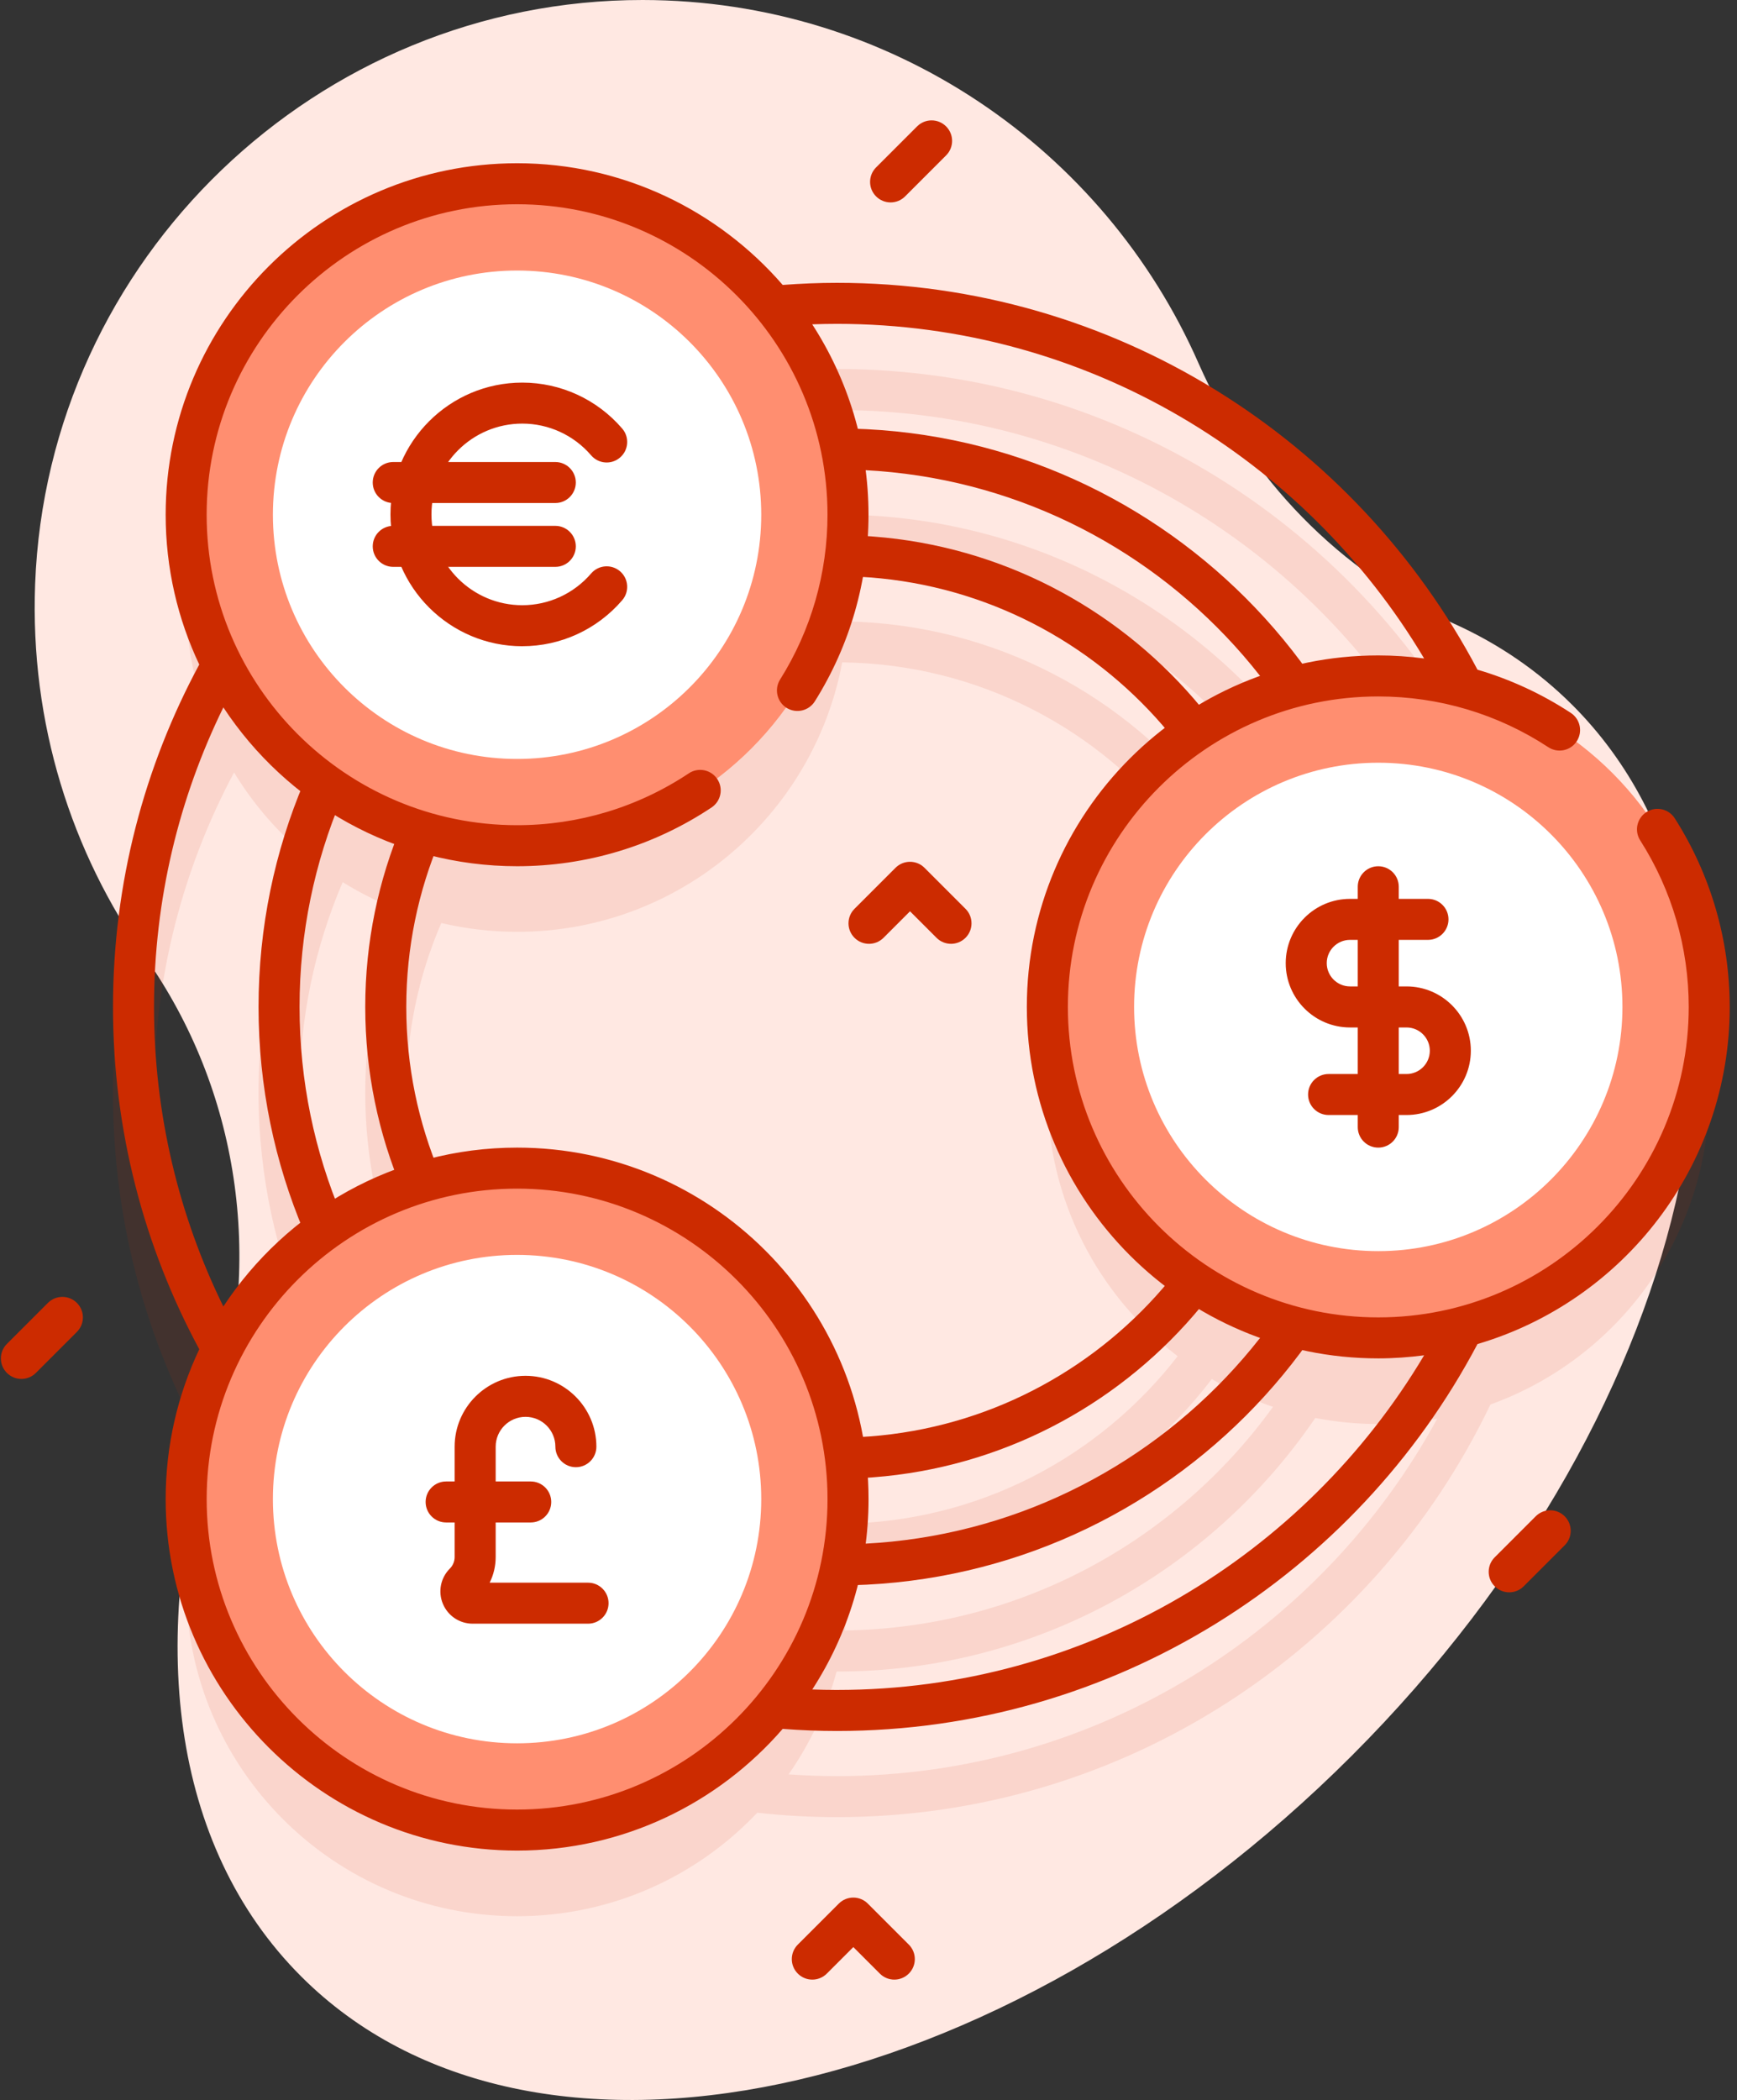
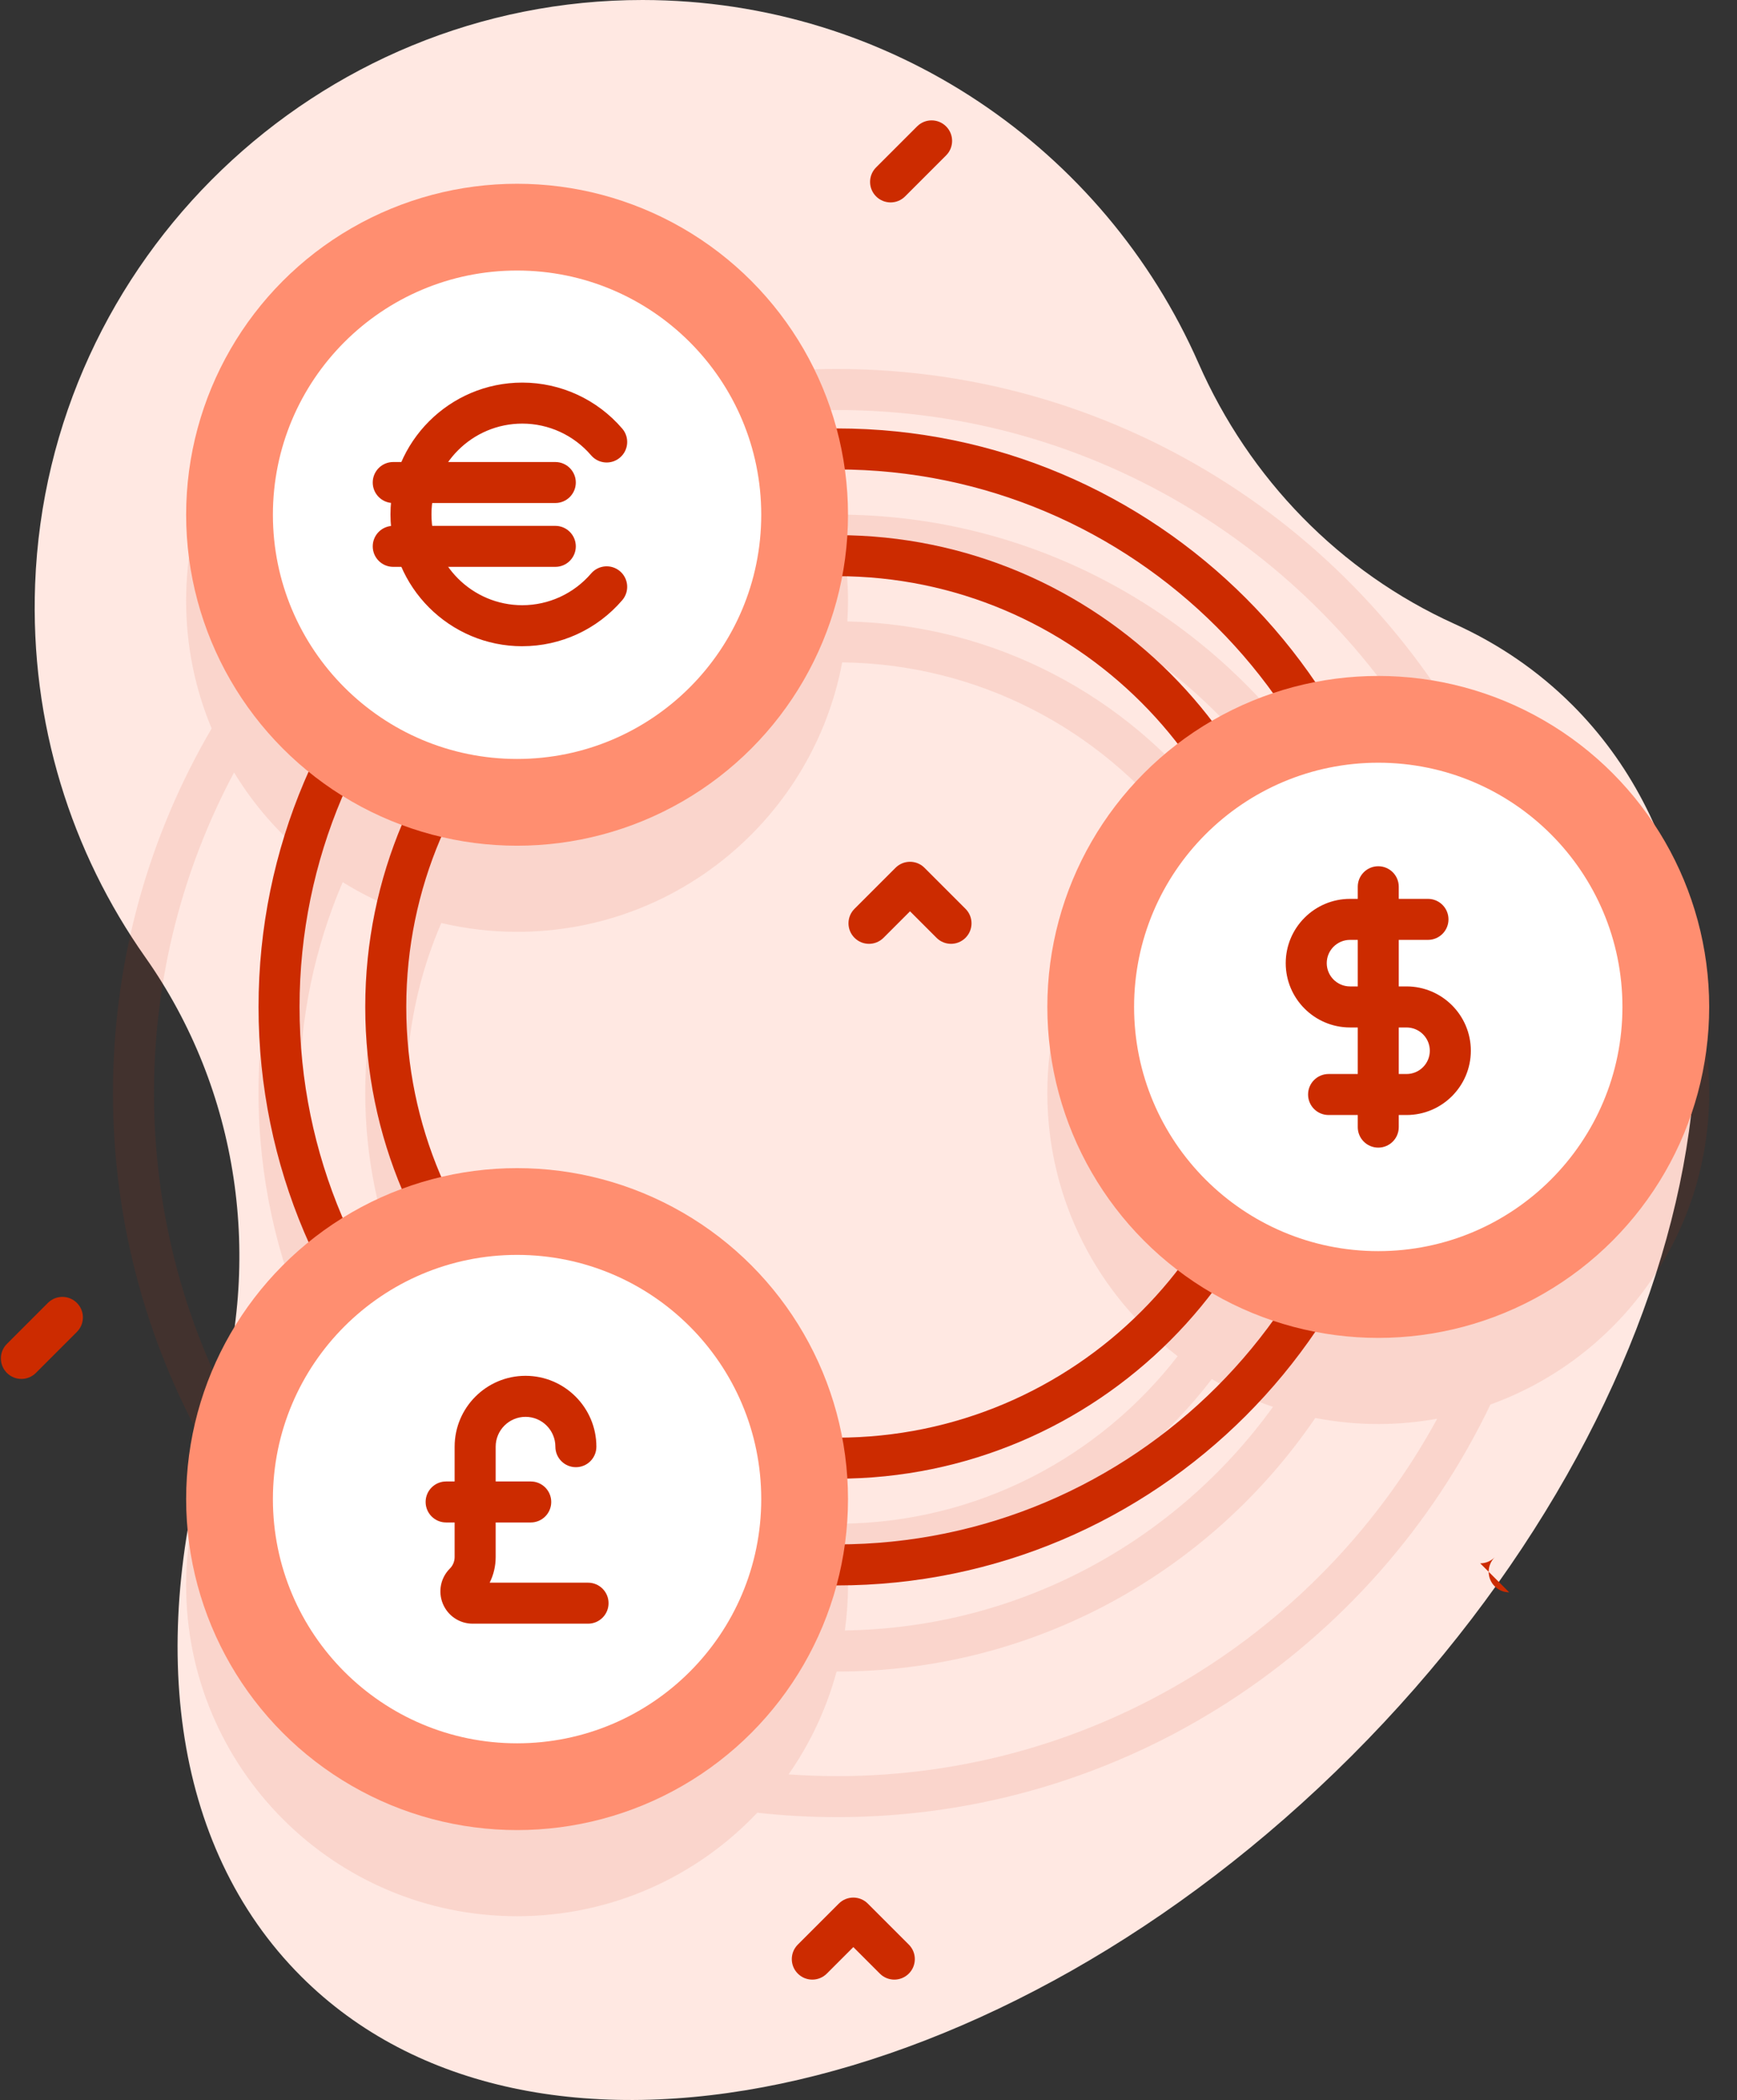
<svg xmlns="http://www.w3.org/2000/svg" height="110" viewBox="0 0 91 110" width="91">
  <rect x="0" y="0" width="91" height="110" fill="#333333" stroke="none" />
  <g fill="none">
    <path d="m82.373 36.929c-1.795-1.795-3.873-3.206-6.17-4.246-6.02-2.726-10.753-7.607-13.414-13.657-4.924-11.196-16.108-19.016-29.121-19.026-17.039-.013-31.187 13.57-31.828 30.598-.274 7.288 1.903 14.055 5.773 19.544 4.915 6.971 6.192 15.852 3.657 23.996-3.602 11.571-2.346 22.537 4.506 29.389 12.007 12.007 36.649 6.833 55.04-11.558 18.39-18.39 23.565-43.032 11.558-55.04z" fill="#ffe8e2" />
    <g fill="#cc2b00">
      <path d="m89.543 57.256c0-7.512-4.778-13.906-11.461-16.314-6.11-12.771-19.159-21.614-34.236-21.614-1.41 0-2.801.08-4.172.231-3.16-3.336-7.628-5.421-12.586-5.421-9.575 0-17.337 7.762-17.337 17.337 0 2.37.477 4.627 1.337 6.684-3.285 5.612-5.17 12.138-5.17 19.097 0 6.959 1.886 13.485 5.17 19.097-.86 2.057-1.337 4.315-1.337 6.684 0 9.575 7.762 17.337 17.337 17.337 4.958 0 9.426-2.085 12.586-5.421 1.37.151 2.762.231 4.172.231 15.076 0 28.126-8.843 34.236-21.614 6.682-2.408 11.461-8.802 11.461-16.314zm-45.696-35.779c13.557 0 25.376 7.579 31.445 18.722-1.002-.18-2.032-.279-3.086-.279-1.129 0-2.232.112-3.301.318-5.459-8.012-14.654-13.283-25.059-13.283-.007 0-.013 0-.02 0-.527-1.954-1.386-3.77-2.514-5.386.837-.059 1.682-.091 2.534-.091zm-16.758 44.224c-1.367 0-2.695.163-3.971.462-1.179-2.734-1.834-5.745-1.834-8.907 0-3.162.655-6.173 1.834-8.907 1.276.299 2.604.462 3.971.462 8.474 0 15.523-6.081 17.033-14.115 7.142.086 13.496 3.506 17.574 8.774-4.148 3.168-6.827 8.163-6.827 13.785s2.679 10.618 6.827 13.785c-4.078 5.268-10.432 8.688-17.574 8.774-1.511-8.035-8.56-14.115-17.033-14.115zm36.396-23.426c-4.417-5.776-11.319-9.555-19.095-9.723.022-.356.037-.715.037-1.077 0-.804-.059-1.593-.165-2.368 9.225.134 17.388 4.725 22.43 11.713-1.124.377-2.197.866-3.206 1.455zm-42.438 5.453c-1.231 2.934-1.912 6.153-1.912 9.528 0 3.375.681 6.594 1.912 9.528-1.088.405-2.123.916-3.094 1.52-1.454-3.394-2.26-7.129-2.26-11.048 0-3.92.806-7.654 2.26-11.048.972.604 2.007 1.115 3.094 1.52zm23.343 34.233c7.776-.168 14.678-3.947 19.095-9.723 1.008.588 2.081 1.077 3.206 1.454-5.042 6.988-13.206 11.579-22.43 11.713.106-.775.165-1.564.165-2.368-0-.362-.015-.72-.037-1.076zm-36.322-24.705c0-6.065 1.519-11.782 4.194-16.793 1.037 1.707 2.361 3.218 3.904 4.471-1.683 3.766-2.621 7.936-2.621 12.322s.938 8.555 2.621 12.322c-1.543 1.253-2.867 2.765-3.904 4.471-2.675-5.011-4.194-10.728-4.194-16.793zm35.779 35.779c-.852 0-1.697-.032-2.534-.091 1.128-1.616 1.987-3.432 2.514-5.386.007 0 .013 0.0.02 0 10.404 0 19.6-5.271 25.059-13.283 1.069.206 2.172.318 3.301.318 1.054 0 2.084-.099 3.086-.279-6.069 11.143-17.888 18.722-31.445 18.722z" opacity=".1" />
      <path d="m43.847 83.047c-16.709 0-30.302-13.594-30.302-30.302s13.594-30.303 30.302-30.303c16.709 0 30.302 13.594 30.302 30.303 0 16.709-13.594 30.302-30.302 30.302zm0-58.457c-15.524 0-28.154 12.63-28.154 28.154 0 15.524 12.63 28.154 28.154 28.154 15.524 0 28.154-12.63 28.154-28.154 0-15.524-12.63-28.154-28.154-28.154z" />
      <path d="m43.847 77.456c-13.626 0-24.712-11.086-24.712-24.712s11.086-24.712 24.712-24.712c13.626 0 24.712 11.086 24.712 24.712 0 13.626-11.086 24.712-24.712 24.712zm0-47.275c-12.441 0-22.563 10.122-22.563 22.563s10.122 22.563 22.563 22.563c12.441 0 22.563-10.122 22.563-22.563s-10.122-22.563-22.563-22.563z" />
    </g>
    <circle cx="72.206" cy="52.744" fill="#ff8e70" r="17.337" />
    <circle cx="72.206" cy="52.744" fill="#fff" r="12.792" />
    <path d="m73.688 58.406h-4.085c-.593 0-1.074-.481-1.074-1.074 0-.593.481-1.074 1.074-1.074h4.085c.672 0 1.219-.547 1.219-1.219s-.547-1.219-1.219-1.219h-2.962c-1.857 0-3.368-1.511-3.368-3.368 0-1.857 1.511-3.368 3.368-3.368h4.085c.593 0 1.074.481 1.074 1.074 0 .593-.481 1.074-1.074 1.074h-4.085c-.672 0-1.219.547-1.219 1.219 0 .672.547 1.219 1.219 1.219h2.962c1.857 0 3.368 1.511 3.368 3.368s-1.511 3.368-3.368 3.368z" fill="#cc2b00" />
    <path d="m72.206 60.114c-.593 0-1.074-.481-1.074-1.074v-12.591c0-.593.481-1.074 1.074-1.074.593 0 1.074.481 1.074 1.074v12.591c0 .593-.481 1.074-1.074 1.074z" fill="#cc2b00" />
    <circle cx="27.089" cy="78.525" fill="#ff8e70" r="17.337" />
    <circle cx="27.089" cy="78.525" fill="#fff" r="12.792" />
    <path d="m30.806 85.051h-6.042c-.686 0-1.3-.41-1.563-1.044-.263-.634-.119-1.358.367-1.843.159-.159.25-.379.25-.604v-5.78c0-2.047 1.665-3.713 3.713-3.713 2.047 0 3.713 1.665 3.713 3.713 0 .593-.481 1.074-1.074 1.074s-1.074-.481-1.074-1.074c0-.863-.702-1.564-1.564-1.564-.863 0-1.564.702-1.564 1.564v5.78c0 .474-.109.931-.315 1.343h5.155c.593 0 1.074.481 1.074 1.074 0 .593-.481 1.074-1.074 1.074z" fill="#cc2b00" />
    <path d="m27.805 79.749h-4.433c-.593 0-1.074-.481-1.074-1.074 0-.593.481-1.074 1.074-1.074h4.433c.593 0 1.074.481 1.074 1.074 0 .593-.481 1.074-1.074 1.074z" fill="#cc2b00" />
    <circle cx="27.089" cy="26.963" fill="#ff8e70" r="17.337" />
-     <path d="m90.618 52.744c0-3.508-.995-6.924-2.878-9.879-.319-.5-.983-.647-1.483-.328-.5.319-.648.983-.328 1.483 1.663 2.609 2.542 5.626 2.542 8.724 0 8.967-7.295 16.263-16.263 16.263s-16.263-7.295-16.263-16.263 7.295-16.263 16.263-16.263c3.177 0 6.257.919 8.908 2.659.496.326 1.162.187 1.487-.309.325-.496.187-1.162-.309-1.488-1.522-.998-3.168-1.757-4.89-2.264-6.363-12.04-19.016-20.264-33.556-20.264-.957 0-1.904.04-2.843.111-3.378-3.9-8.362-6.375-13.915-6.375-10.152 0-18.411 8.259-18.411 18.411 0 2.805.633 5.465 1.76 7.847-2.88 5.343-4.519 11.45-4.519 17.934 0 6.484 1.64 12.589 4.52 17.933-1.128 2.382-1.761 5.043-1.761 7.849 0 10.152 8.259 18.411 18.411 18.411 5.553 0 10.536-2.475 13.914-6.375.939.071 1.887.11 2.844.11 14.54 0 27.193-8.227 33.556-20.268 7.629-2.248 13.215-9.312 13.215-17.659zm-63.528 42.044c-8.967 0-16.263-7.295-16.263-16.263s7.295-16.263 16.263-16.263c8.967 0 16.263 7.295 16.263 16.263s-7.295 16.263-16.263 16.263zm16.758-6.265c-.433 0-.864-.01-1.293-.026 1.861-2.876 2.947-6.299 2.947-9.972 0-10.152-8.259-18.411-18.411-18.411-6.429 0-12.095 3.315-15.39 8.322-2.324-4.741-3.632-10.066-3.632-15.692 0-5.626 1.31-10.95 3.633-15.69 3.294 5.006 8.96 8.32 15.388 8.32 3.642 0 7.165-1.064 10.188-3.077.494-.329.628-.996.299-1.49-.329-.494-.996-.628-1.49-.299-2.67 1.777-5.781 2.717-8.998 2.717-8.967 0-16.263-7.295-16.263-16.263s7.295-16.263 16.263-16.263 16.263 7.295 16.263 16.263c0 3.062-.859 6.047-2.484 8.634-.315.502-.164 1.166.338 1.481.502.315 1.165.164 1.481-.338 1.84-2.93 2.813-6.311 2.813-9.777 0-3.674-1.086-7.098-2.948-9.974.43-.015.861-.024 1.295-.024 13.066 0 24.517 7.041 30.762 17.527-.793-.104-1.595-.159-2.403-.159-10.152 0-18.411 8.259-18.411 18.411s8.259 18.411 18.411 18.411c.815 0 1.616-.059 2.403-.162-6.244 10.487-17.696 17.53-30.763 17.53z" fill="#cc2b00" />
    <circle cx="27.089" cy="26.963" fill="#fff" r="12.792" />
    <g fill="#cc2b00" transform="translate(19.336 19.98)">
      <path d="m8.027 13.871c-3.808 0-6.906-3.097-6.906-6.904 0-3.808 3.098-6.906 6.906-6.906 2.012 0 3.921.879 5.236 2.411.386.45.335 1.128-.116 1.515-.45.387-1.128.335-1.515-.116-.906-1.056-2.221-1.662-3.606-1.662-2.623 0-4.758 2.134-4.758 4.758 0 2.622 2.134 4.755 4.758 4.755 1.385 0 2.699-.606 3.606-1.662.386-.45 1.065-.502 1.515-.116.45.386.502 1.065.116 1.515-1.315 1.532-3.224 2.411-5.236 2.411z" />
      <path d="m9.756 6.369h-8.491c-.593 0-1.074-.481-1.074-1.074 0-.593.481-1.074 1.074-1.074h8.491c.593 0 1.074.481 1.074 1.074 0 .593-.481 1.074-1.074 1.074zm0 3.344h-8.491c-.593 0-1.074-.481-1.074-1.074 0-.593.481-1.074 1.074-1.074h8.491c.593 0 1.074.481 1.074 1.074 0 .593-.481 1.074-1.074 1.074z" />
    </g>
-     <path d="m1.121 72.23c-.275 0-.55-.105-.76-.315-.42-.419-.42-1.1 0-1.519l2.148-2.148c.42-.42 1.1-.42 1.519 0 .42.419.42 1.1 0 1.519l-2.148 2.148c-.21.21-.484.315-.759.315zm45.537-61.627c-.275 0-.55-.105-.76-.315-.42-.419-.42-1.1 0-1.519l2.148-2.148c.42-.42 1.1-.42 1.519 0 .42.419.42 1.1 0 1.519l-2.148 2.148c-.21.21-.485.315-.759.315zm32.408 72.805c-.275 0-.55-.105-.76-.315-.42-.419-.42-1.1 0-1.519l2.148-2.148c.42-.42 1.1-.42 1.519 0 .42.419.42 1.1 0 1.519l-2.148 2.148c-.21.21-.484.315-.759.315zm-32.212 20.287c-.275 0-.55-.105-.76-.315l-1.389-1.389-1.389 1.389c-.42.42-1.1.42-1.519 0-.42-.419-.42-1.1 0-1.519l2.148-2.148c.42-.42 1.1-.42 1.519 0l2.148 2.148c.42.419.42 1.1 0 1.519-.21.21-.485.315-.76.315zm2.97-54.256c-.275 0-.55-.105-.76-.315l-1.389-1.389-1.389 1.389c-.42.42-1.1.42-1.519 0-.42-.419-.42-1.1 0-1.519l2.148-2.148c.42-.42 1.1-.42 1.519 0l2.148 2.148c.42.419.42 1.1 0 1.519-.21.21-.485.315-.76.315z" fill="#cc2b00" />
+     <path d="m1.121 72.23c-.275 0-.55-.105-.76-.315-.42-.419-.42-1.1 0-1.519l2.148-2.148c.42-.42 1.1-.42 1.519 0 .42.419.42 1.1 0 1.519l-2.148 2.148c-.21.21-.484.315-.759.315zm45.537-61.627c-.275 0-.55-.105-.76-.315-.42-.419-.42-1.1 0-1.519l2.148-2.148c.42-.42 1.1-.42 1.519 0 .42.419.42 1.1 0 1.519l-2.148 2.148c-.21.21-.485.315-.759.315zm32.408 72.805c-.275 0-.55-.105-.76-.315-.42-.419-.42-1.1 0-1.519l2.148-2.148l-2.148 2.148c-.21.21-.484.315-.759.315zm-32.212 20.287c-.275 0-.55-.105-.76-.315l-1.389-1.389-1.389 1.389c-.42.42-1.1.42-1.519 0-.42-.419-.42-1.1 0-1.519l2.148-2.148c.42-.42 1.1-.42 1.519 0l2.148 2.148c.42.419.42 1.1 0 1.519-.21.21-.485.315-.76.315zm2.97-54.256c-.275 0-.55-.105-.76-.315l-1.389-1.389-1.389 1.389c-.42.42-1.1.42-1.519 0-.42-.419-.42-1.1 0-1.519l2.148-2.148c.42-.42 1.1-.42 1.519 0l2.148 2.148c.42.419.42 1.1 0 1.519-.21.21-.485.315-.76.315z" fill="#cc2b00" />
  </g>
</svg>